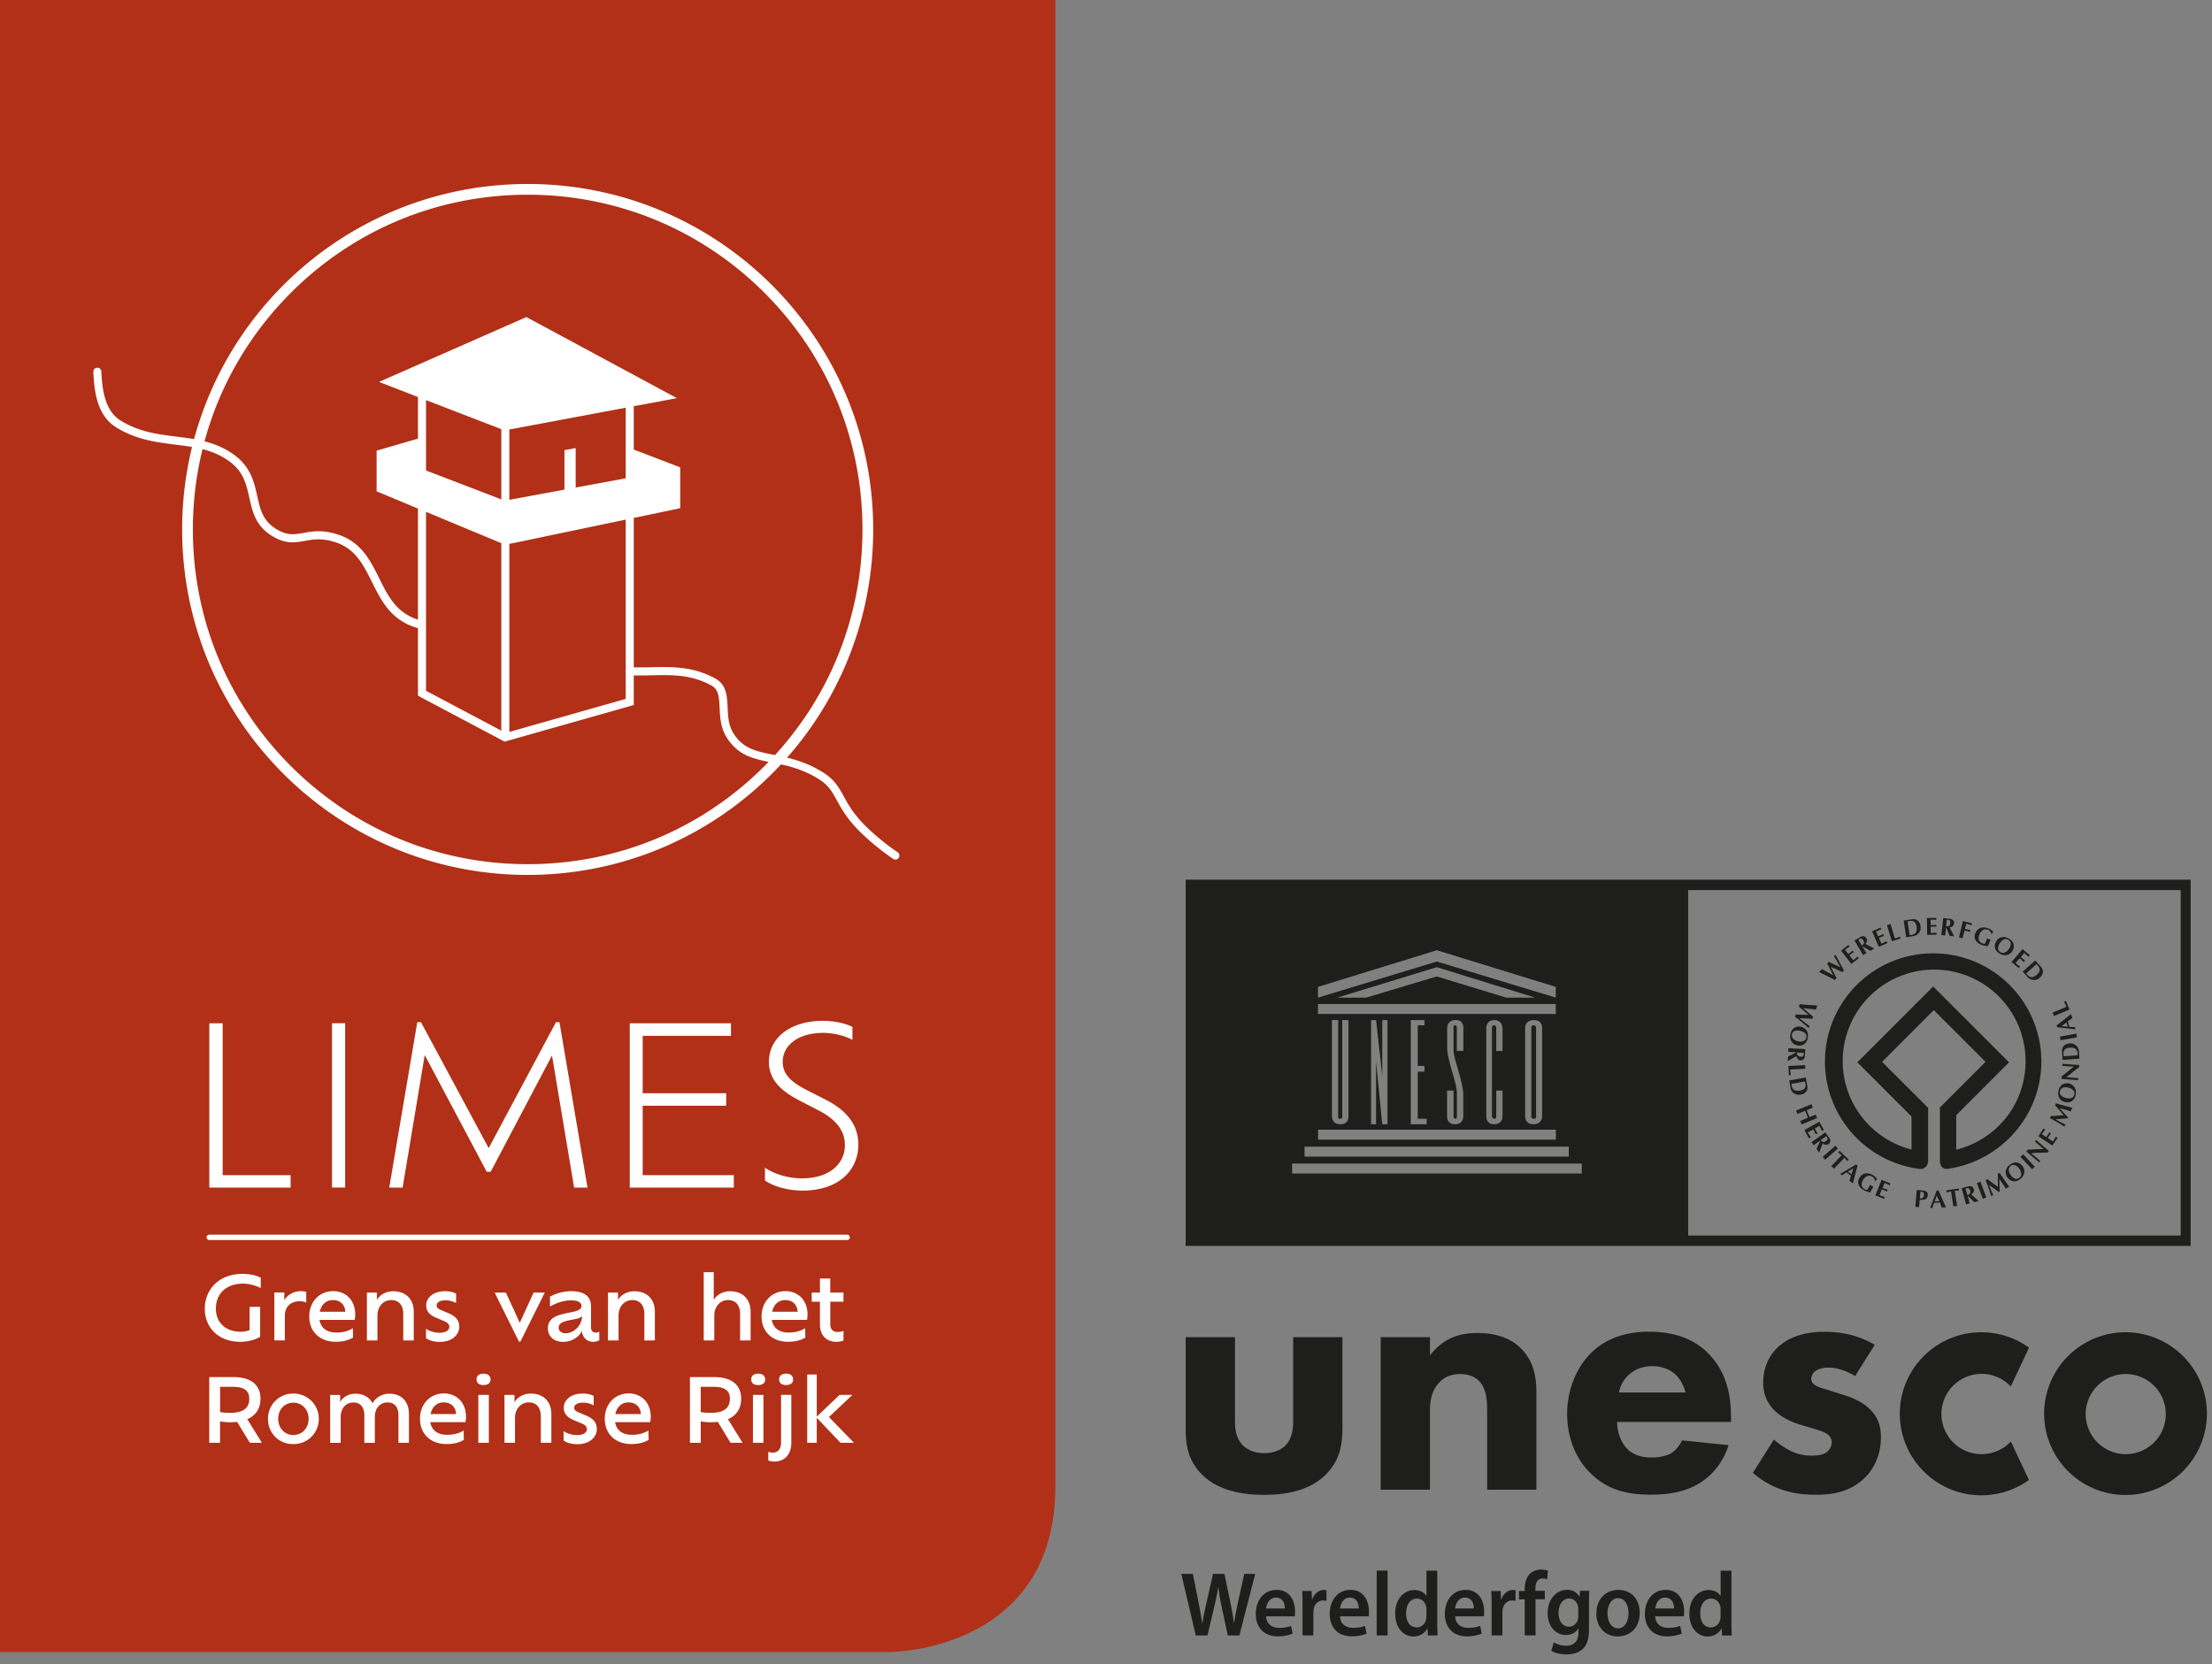
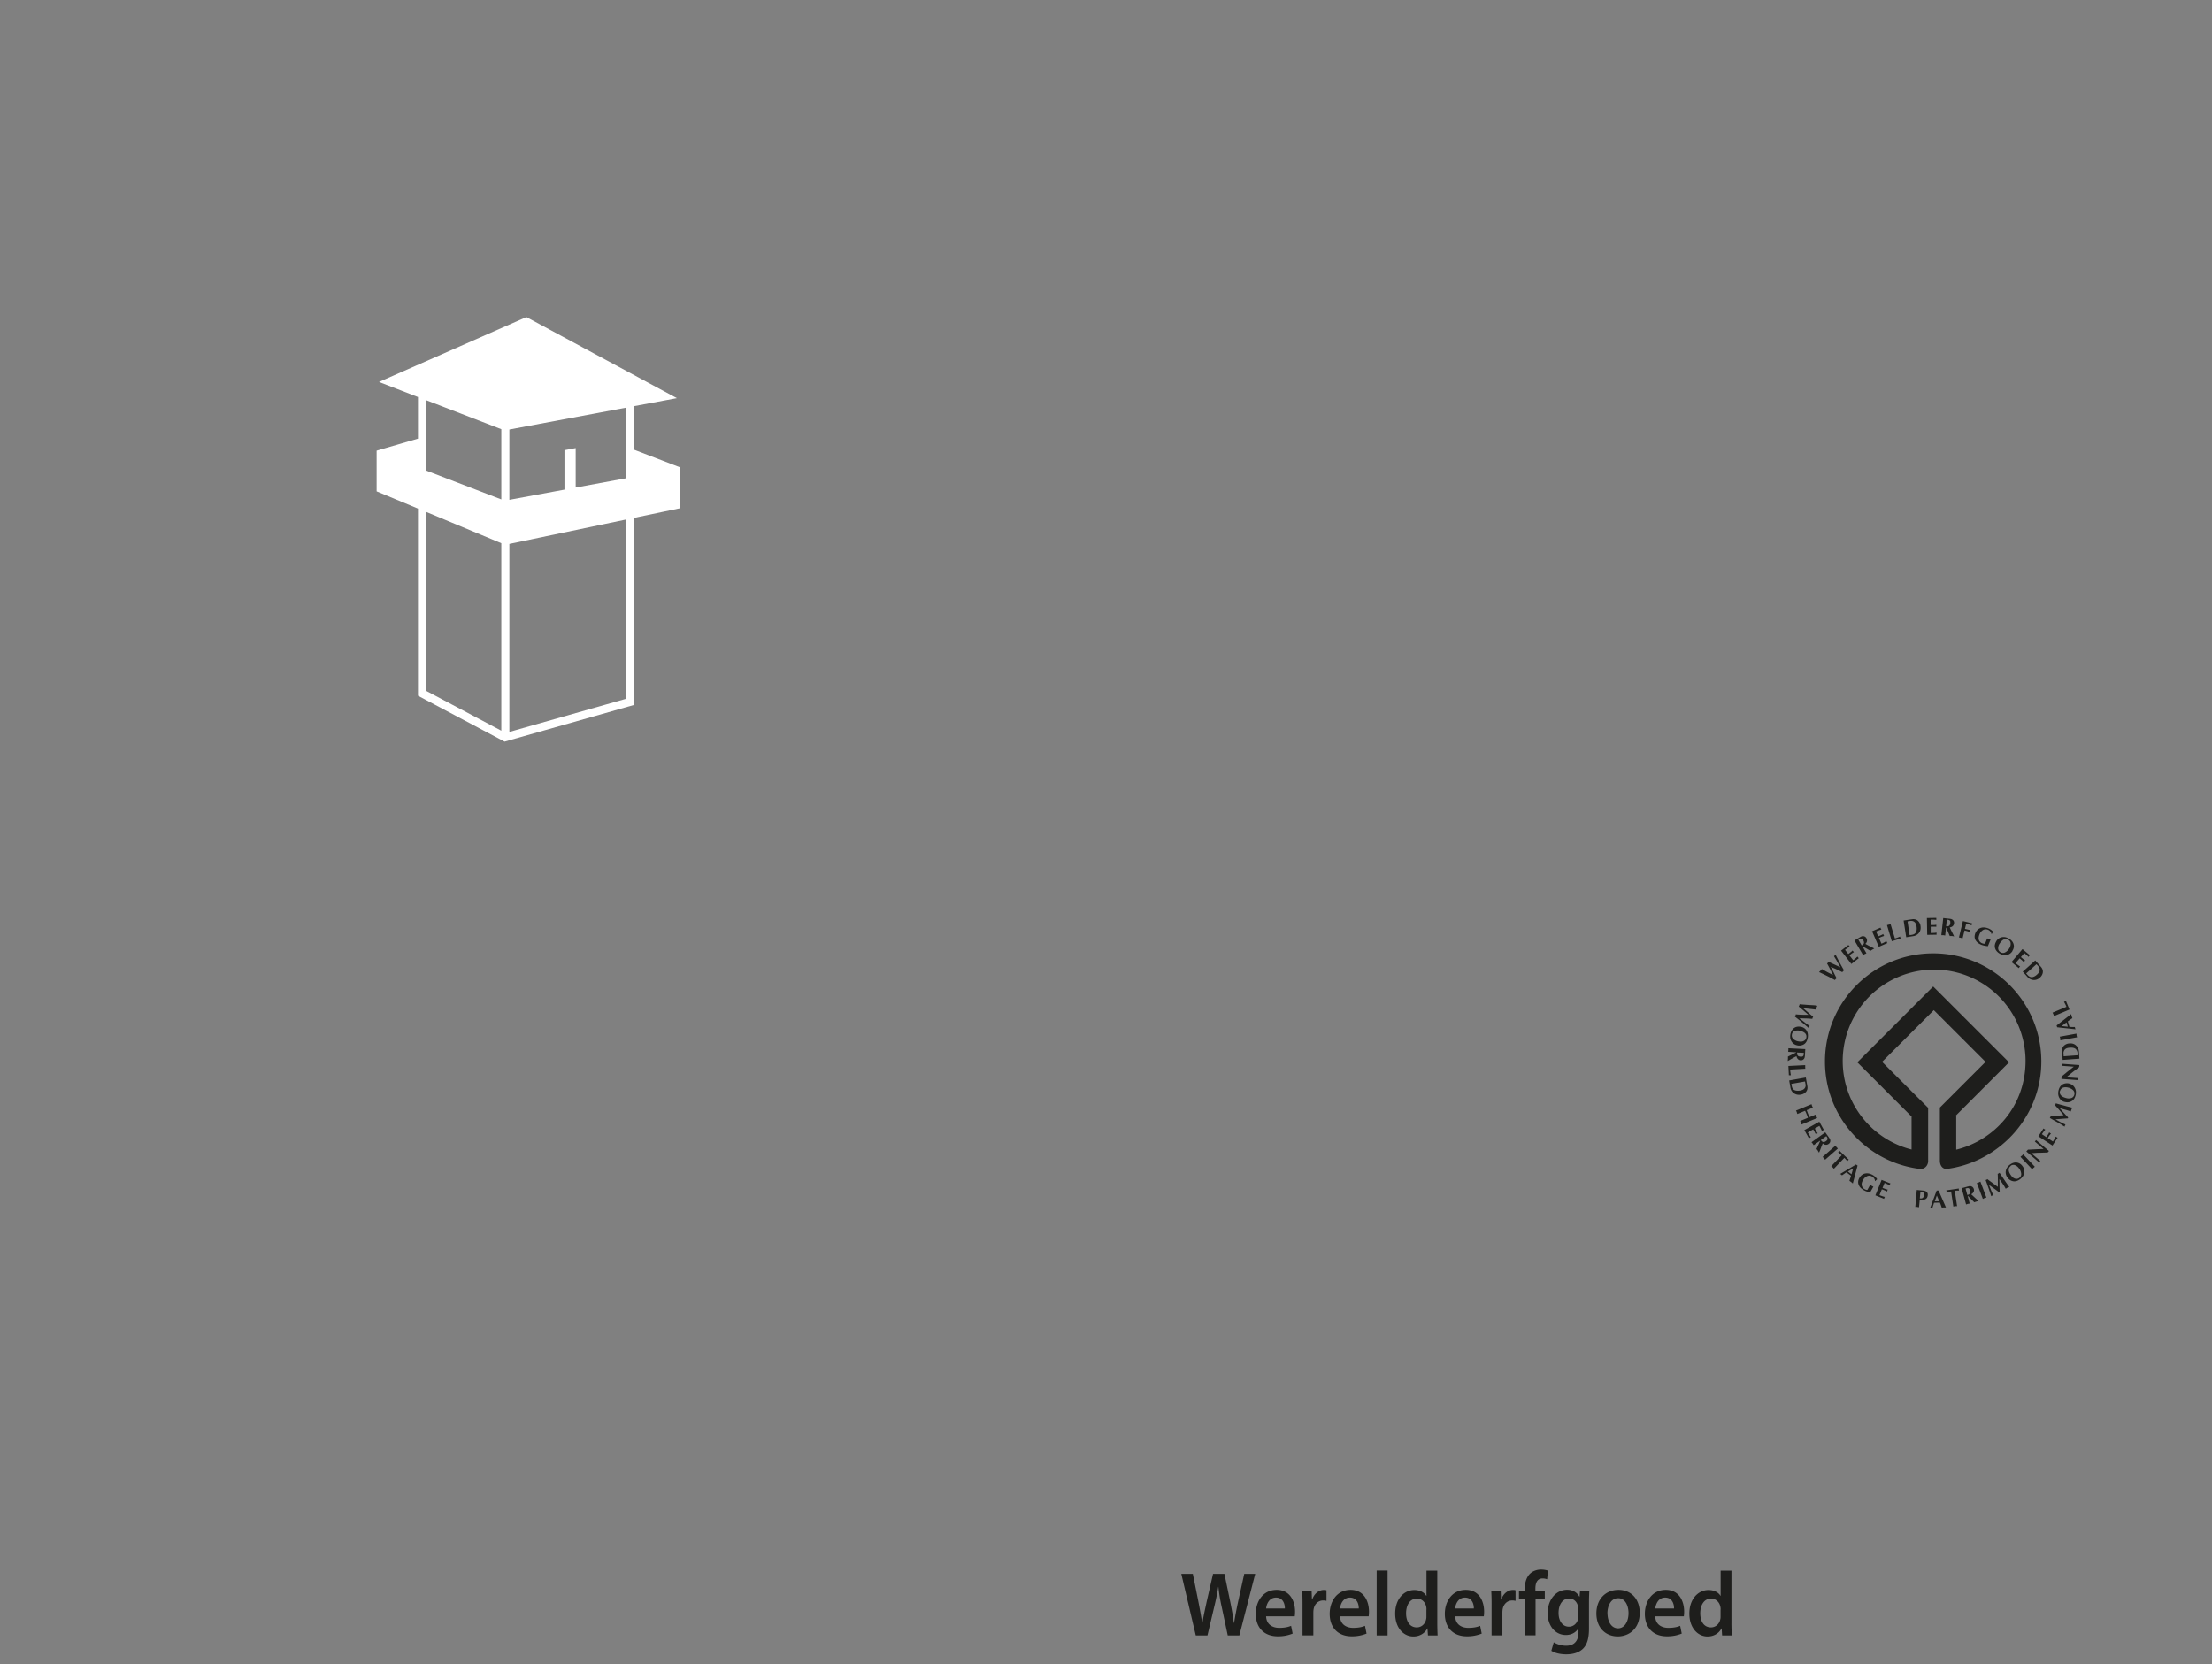
<svg xmlns="http://www.w3.org/2000/svg" fill="none" viewBox="0 0 202 152">
  <rect x="0" y="0" width="202" height="152" fill="#808080" stroke="none" />
-   <path fill="#B13017" d="M0 0v150.891h81.246s15.128 0 15.128-15.127V0H0Z" />
-   <path fill="#fff" d="M26.538 107.328v1.143h-7.424V93.466h1.22v13.867h6.204v-.005ZM30.319 93.461h1.2v15.005h-1.2V93.461ZM52.428 108.466l-2.02-12.063-5.6 10.626h-.358l-5.663-10.665-2.02 12.107h-1.221l2.56-15.108h.338l6.183 11.504 6.144-11.504h.319l2.56 15.108h-1.221v-.005ZM67.011 107.328v1.143H57.51V93.466h9.243v1.143H58.69v5.242h7.625v1.142H58.69v6.34h8.322v-.005ZM69.856 107.828v-1.181c.681.5 1.98.98 3.358.98 2.58 0 3.943-1.358 3.943-3.04 0-1.319-.819-2.339-2.359-3.143l-1.858-.961c-1.623-.858-2.722-1.859-2.722-3.501 0-2.163 1.923-3.742 4.943-3.742 1.099 0 2.202.28 2.682.56v1.181c-.539-.319-1.642-.642-2.662-.642-2.28 0-3.702 1.123-3.702 2.643 0 1.182.819 1.858 2.079 2.52l1.883.961c1.902.981 2.942 2.3 2.942 4.08 0 2.3-1.741 4.202-5.1 4.202-1.402 0-2.721-.421-3.423-.921h-.004v.004ZM19.717 119.543c0 1.206.824 2.094 2.285 2.094.27 0 .56-.064.79-.143v-2.133h.965v2.727c-.289.215-1.024.47-1.809.47-2.005 0-3.246-1.309-3.246-3.015 0-1.815 1.344-3.192 3.447-3.192.662 0 1.29.142 1.662.358v.936c-.416-.206-1.024-.402-1.613-.402-1.569 0-2.486.941-2.486 2.295l.005.005ZM27.965 117.998v.966a1.6 1.6 0 0 0-.599-.113c-.76 0-1.353.447-1.353 1.319v2.256h-.96v-4.374h.911v.711c.24-.446.81-.834 1.535-.834.162 0 .353.035.466.064v.005ZM32.398 120.553H29.18c.113.735.657 1.157 1.535 1.157.671 0 1.142-.167 1.51-.392l.015.853c-.48.289-1.025.382-1.584.382-1.457 0-2.413-.936-2.413-2.304 0-1.368.942-2.32 2.182-2.32 1.113 0 2.016.785 2.016 2.143 0 .192-.025.358-.05.471v.01h.005Zm-3.193-.745h2.33c-.04-.658-.471-1.065-1.138-1.065-.608 0-1.054.407-1.192 1.065ZM37.786 119.808v2.623h-.96v-2.408c0-.809-.408-1.28-1.094-1.28-.687 0-1.265.555-1.265 1.418v2.27h-.961v-4.374h.912v.682c.225-.432.79-.8 1.495-.8 1.143 0 1.873.721 1.873 1.873v-.004ZM38.904 122.22v-.858c.255.191.736.368 1.241.368.638 0 .888-.28.888-.53 0-.265-.177-.417-.57-.574l-.553-.23c-.633-.255-.99-.593-.99-1.167 0-.711.656-1.295 1.745-1.295.382 0 .8.103.986.226v.858a1.97 1.97 0 0 0-.986-.25c-.495 0-.79.191-.79.456 0 .216.118.319.456.456l.535.226c.726.289 1.074.657 1.074 1.289 0 .633-.56 1.368-1.785 1.368-.554 0-1.005-.152-1.246-.338l-.005-.005ZM49.751 118.057l-2.231 4.487h-.128l-2.22-4.487h1.024l1.27 2.761 1.265-2.761h1.025-.005ZM54.728 121.637v.784a1.138 1.138 0 0 1-.569.137c-.544 0-.975-.392-1.024-.99a1.435 1.435 0 0 1-.25.377 2.03 2.03 0 0 1-1.481.618c-.81 0-1.369-.51-1.373-1.226 0-.367.117-.622.318-.823.344-.344.912-.471 1.442-.584.51-.103.99-.176 1.206-.392a.355.355 0 0 0 .103-.265c0-.279-.27-.505-.96-.505-.692 0-1.433.279-1.913.574v-.912a4.172 4.172 0 0 1 1.917-.496c1.27 0 1.829.51 1.829 1.408v1.917c0 .319.206.456.417.456.137 0 .24-.034.328-.078h.01Zm-1.569-1.422c-.186.186-.554.255-.937.328-.416.079-.848.162-1.064.378a.5.5 0 0 0-.142.353c0 .304.28.505.633.505.377 0 .75-.187 1.04-.471.269-.27.455-.657.47-1.089v-.004ZM59.803 119.808v2.623h-.96v-2.408c0-.809-.408-1.28-1.094-1.28-.687 0-1.265.555-1.265 1.418v2.27h-.962v-4.374h.913v.682c.225-.432.79-.8 1.495-.8 1.143 0 1.873.721 1.873 1.873v-.004ZM68.546 119.808v2.623h-.96v-2.408c0-.809-.408-1.28-1.094-1.28-.687 0-1.265.555-1.265 1.418v2.27h-.962v-6.237h.913v2.545c.225-.432.789-.8 1.495-.8 1.143 0 1.873.721 1.873 1.873v-.004ZM73.7 120.553h-3.217c.113.735.657 1.157 1.535 1.157.672 0 1.142-.167 1.51-.392l.015.853c-.48.289-1.025.382-1.584.382-1.456 0-2.412-.936-2.412-2.304 0-1.368.941-2.32 2.182-2.32 1.113 0 2.015.785 2.015 2.143 0 .192-.025.358-.049.471v.01h.005Zm-3.187-.745h2.329c-.04-.658-.471-1.065-1.138-1.065-.608 0-1.054.407-1.191 1.065ZM75.823 118.895v2.07c0 .441.24.696.672.696.167 0 .417-.039.534-.103v.873c-.137.078-.402.127-.632.127-.942 0-1.52-.593-1.52-1.593v-2.07h-.75v-.838h.75v-1.28h.941v1.28h1.207v.838h-1.207.005ZM22.816 131.777l-1.167-1.912a5.258 5.258 0 0 1-1.554-.04v1.952h-.986v-5.997h2.24c1.585 0 2.438.736 2.438 1.966 0 .922-.441 1.55-1.206 1.878l1.334 2.153H22.81h.005Zm-.054-4.016c0-.662-.358-1.093-1.486-1.093H20.1v2.304c.24.049.535.074.913.074 1.23 0 1.75-.456 1.75-1.28v-.005ZM24.474 129.59c0-1.27.99-2.309 2.309-2.309 1.32 0 2.33 1.039 2.33 2.309 0 1.27-.991 2.31-2.33 2.31s-2.31-1.015-2.31-2.31Zm3.711 0c0-.824-.573-1.471-1.397-1.471-.824 0-1.383.647-1.383 1.471 0 .824.574 1.481 1.383 1.481s1.397-.647 1.397-1.481ZM37.345 129.105v2.672h-.96v-2.525c0-.736-.359-1.158-.986-1.158-.707 0-1.168.535-1.168 1.329v2.359h-.96v-2.525c0-.726-.368-1.158-.991-1.158-.706 0-1.167.535-1.167 1.329v2.359h-.961v-4.374h.912v.657c.206-.422.726-.775 1.383-.775.735 0 1.294.329 1.574.878.25-.471.809-.878 1.544-.878 1.079 0 1.775.706 1.775 1.824v-.014h.005ZM42.514 129.894h-3.217c.113.736.657 1.157 1.535 1.157.671 0 1.142-.166 1.51-.392l.015.853c-.481.29-1.025.383-1.584.383-1.457 0-2.418-.937-2.418-2.305s.942-2.319 2.182-2.319c1.114 0 2.016.784 2.016 2.143 0 .191-.025.358-.05.47l.01.01Zm-3.193-.74h2.33c-.04-.657-.471-1.064-1.138-1.064-.608 0-1.054.407-1.192 1.064ZM43.519 125.996c0-.344.25-.53.637-.53.388 0 .638.186.638.53 0 .318-.23.51-.638.51-.407 0-.637-.192-.637-.51Zm.162 1.407h.96v4.374h-.96v-4.374ZM50.35 129.154v2.623h-.962v-2.408c0-.809-.407-1.28-1.093-1.28-.687 0-1.265.555-1.265 1.418v2.27h-.961v-4.374h.912v.682c.225-.432.79-.8 1.495-.8 1.143 0 1.873.721 1.873 1.873v-.004ZM51.467 131.566v-.858c.255.191.736.368 1.24.368.638 0 .888-.28.888-.53 0-.265-.176-.417-.568-.573l-.555-.231c-.632-.255-.99-.593-.99-1.167 0-.711.657-1.294 1.746-1.294.382 0 .799.102.985.225v.858a1.97 1.97 0 0 0-.985-.25c-.496 0-.79.191-.79.456 0 .216.118.319.456.456l.535.226c.725.289 1.074.657 1.074 1.289 0 .633-.56 1.368-1.785 1.368-.554 0-1.006-.152-1.246-.338l-.005-.005ZM59.386 129.894H56.17c.113.736.657 1.157 1.535 1.157.671 0 1.142-.166 1.51-.392l.015.853c-.48.29-1.025.383-1.584.383-1.457 0-2.418-.937-2.418-2.305s.942-2.319 2.182-2.319c1.114 0 2.016.784 2.016 2.143 0 .191-.025.358-.05.47l.01.01Zm-3.192-.74h2.33c-.04-.657-.471-1.064-1.138-1.064-.608 0-1.054.407-1.192 1.064ZM66.712 131.777l-1.167-1.912a5.258 5.258 0 0 1-1.554-.04v1.952h-.986v-5.997h2.241c1.584 0 2.437.736 2.437 1.966 0 .922-.441 1.55-1.206 1.878l1.334 2.153h-1.104.005Zm-.059-4.016c0-.662-.357-1.093-1.485-1.093H63.99v2.304c.24.049.534.074.912.074 1.23 0 1.75-.456 1.75-1.28v-.005ZM68.6 125.996c0-.344.25-.53.638-.53.387 0 .637.186.637.53 0 .318-.23.51-.637.51-.407 0-.638-.192-.638-.51Zm.157 1.407h.961v4.374h-.96v-4.374ZM70.16 133.4v-.799a.981.981 0 0 0 .421.078c.486 0 .746-.368.746-.922v-4.359h.936v4.374c0 1.054-.598 1.721-1.55 1.721-.205 0-.416-.034-.553-.098v.005Zm.99-7.404c0-.344.25-.53.637-.53.388 0 .638.186.638.53 0 .318-.23.51-.638.51-.407 0-.637-.192-.637-.51ZM76.755 131.777l-2.168-2.28v2.28h-.872v-6.237h.872v3.854l2.08-1.991h1.176l-2.142 2.025 2.28 2.349h-1.226ZM77.358 113.261H19.114a.242.242 0 0 1-.245-.245c0-.137.108-.245.245-.245h58.244c.137 0 .245.108.245.245a.242.242 0 0 1-.245.245ZM48.187 17.785c8.164 0 15.843 3.182 21.62 8.954 5.776 5.776 8.953 13.45 8.953 21.62 0 8.169-3.182 15.843-8.954 21.619-5.771 5.776-13.45 8.954-21.62 8.954-8.168 0-15.842-3.183-21.619-8.954-5.776-5.776-8.954-13.45-8.954-21.62 0-8.169 3.183-15.843 8.954-21.62 5.777-5.776 13.45-8.953 21.62-8.953Zm0-.98c-17.427 0-31.554 14.126-31.554 31.553 0 17.428 14.127 31.554 31.554 31.554S79.74 65.785 79.74 48.358 65.614 16.804 48.187 16.804Z" />
  <path fill="#fff" d="m62.118 42.69-4.242-1.628V37.1l3.938-.735-13.745-7.405-13.46 5.924 3.56 1.378v3.8l-3.776 1.098v3.717l3.776 1.574v17.094l7.91 4.192 11.797-3.344V47.304l4.242-.887V42.69Zm-4.977-5.457v6.453l-4.57.843v-3.604l-1.025.191v3.604l-5.031.932v-6.424l10.626-1.99v-.005Zm-11.362 1.966v6.414l-6.875-2.639v-6.428l6.875 2.653Zm-6.875 23.9V46.75l6.875 2.864v17.123l-6.875-3.643v.005Zm18.237.735L46.515 66.85V49.678l10.626-2.222V63.84v-.005Z" />
-   <path fill="#fff" d="M38.463 57.435c-.03 0-.059 0-.088-.01-2.599-.623-3.52-2.481-4.413-4.276-.77-1.544-1.496-3.006-3.276-3.604-1.27-.426-2.074-.28-2.849-.142-.892.162-1.73.314-2.971-.436-1.525-.922-1.815-2.236-2.099-3.511-.27-1.207-.52-2.35-1.775-3.28-1.53-1.138-3.207-1.344-4.977-1.565-1.76-.22-3.585-.446-5.414-1.584-1.838-1.142-1.986-3.516-2.074-4.938v-.108a.36.36 0 0 1 .339-.392.368.368 0 0 1 .392.343v.108c.083 1.275.216 3.413 1.736 4.36 1.691 1.054 3.432 1.27 5.114 1.48 1.79.221 3.639.451 5.325 1.702 1.476 1.098 1.785 2.486 2.055 3.712.27 1.226.505 2.28 1.76 3.04 1 .603 1.648.49 2.462.343.828-.152 1.765-.319 3.216.167 2.075.696 2.903 2.364 3.703 3.972.853 1.721 1.662 3.344 3.927 3.888a.366.366 0 0 1 .27.442.371.371 0 0 1-.358.284h-.005v.005ZM81.766 78.51a.352.352 0 0 1-.206-.064 22.348 22.348 0 0 1-2.878-2.334c-1.285-1.235-1.824-2.216-2.26-3.01-.437-.795-.75-1.369-1.624-1.923-1.56-.985-3-1.27-4.27-1.525-1.693-.333-3.154-.622-4.218-2.383-.51-.848-.554-1.785-.593-2.608-.05-1.04-.108-1.697-.736-2.04-1.843-1.02-3.55-.986-5.521-.942-.623.015-1.265.025-1.937 0a.37.37 0 0 1-.358-.377.374.374 0 0 1 .378-.358c.652.02 1.284.01 1.897 0 1.991-.044 3.874-.079 5.895 1.034 1.02.564 1.068 1.623 1.113 2.653.034.775.073 1.574.485 2.266.897 1.485 2.084 1.72 3.731 2.044 1.334.265 2.844.564 4.522 1.623 1.034.653 1.422 1.364 1.878 2.187.431.785.921 1.677 2.123 2.835a21.292 21.292 0 0 0 2.785 2.255.37.37 0 0 1 .098.51.375.375 0 0 1-.304.162v-.005Z" />
-   <path fill="#1E1E1C" d="M183.545 131.745a3.646 3.646 0 0 1-2.586 1.073 3.666 3.666 0 0 1 0-7.333c.966 0 1.883.377 2.572 1.059l.092.092 1.67-3.545-.064-.043a7.392 7.392 0 0 0-4.292-1.364c-4.106 0-7.446 3.34-7.446 7.446 0 4.107 3.34 7.446 7.446 7.446a7.398 7.398 0 0 0 4.285-1.357l.064-.042-1.649-3.503-.092.092h.007l-.007-.021ZM194.103 121.684a7.439 7.439 0 0 0-7.432 7.432c0 4.1 3.332 7.432 7.432 7.432a7.439 7.439 0 0 0 7.432-7.432c0-4.099-3.333-7.432-7.432-7.432Zm.021 11.134a3.663 3.663 0 0 1-3.659-3.659 3.663 3.663 0 0 1 3.659-3.659 3.663 3.663 0 0 1 3.659 3.659 3.663 3.663 0 0 1-3.659 3.659ZM112.78 122.132v7.687c0 .626.064 1.592.781 2.253.313.277.874.653 1.876.653.846 0 1.499-.277 1.904-.653.654-.625.753-1.563.753-2.253v-7.687h4.498v8.121c0 1.591-.157 3.091-1.563 4.469-1.592 1.563-3.936 1.812-5.592 1.812-1.655 0-4.028-.249-5.627-1.812-1.279-1.251-1.535-2.657-1.535-4.185v-8.405h4.505ZM126.087 122.132h4.498v1.655c1.378-1.754 2.998-2.032 4.312-2.032 1.215 0 2.814.221 4.001 1.407 1.307 1.308 1.406 2.97 1.406 4.093v8.81h-4.497v-7.155c0-.902-.029-2.06-.753-2.785-.348-.348-.91-.625-1.72-.625-.937 0-1.534.376-1.875.753-.753.753-.874 1.755-.874 2.657v7.155h-4.498v-13.933ZM158.081 129.876h-10.409c0 .753.277 1.755.846 2.373.682.754 1.627.874 2.309.874.682 0 1.343-.128 1.811-.405.064-.028.597-.376.967-1.158l4.248.434c-.625 1.968-1.875 2.998-2.685 3.495-1.343.81-2.842 1.03-4.405 1.03-2.089 0-3.936-.376-5.563-2.003-1.215-1.215-2.089-3.062-2.089-5.379 0-2.003.717-4.064 2.124-5.499 1.684-1.684 3.78-2.003 5.343-2.003 1.563 0 3.815.277 5.528 2.088 1.655 1.755 1.968 3.937 1.968 5.656v.469l.007.028Zm-4.157-2.685c-.028-.128-.248-1.002-.902-1.627-.497-.469-1.215-.782-2.124-.782-1.158 0-1.84.469-2.281.902a3.115 3.115 0 0 0-.781 1.5h6.088v.007ZM169.427 125.692c-.682-.405-1.591-.782-2.465-.782-.469 0-1.002.128-1.286.405a.956.956 0 0 0-.277.625c0 .313.22.498.433.625.313.185.782.278 1.343.469l1.187.377c.781.249 1.591.561 2.309 1.215.81.753 1.094 1.591 1.094 2.657 0 1.84-.81 3.034-1.435 3.652-1.379 1.378-3.063 1.592-4.533 1.592-1.876 0-3.901-.405-5.72-2.004l1.911-3.034c.434.377 1.059.81 1.535 1.03a4.189 4.189 0 0 0 1.876.434c.277 0 1.002 0 1.407-.313.284-.22.469-.561.469-.902 0-.249-.093-.561-.498-.81-.312-.185-.717-.313-1.378-.497l-1.13-.349c-.81-.248-1.655-.682-2.252-1.279-.654-.689-1.002-1.463-1.002-2.536 0-1.343.533-2.465 1.343-3.219 1.25-1.158 2.941-1.406 4.22-1.406 2.061 0 3.496.533 4.626 1.186l-1.784 2.842.007.022ZM140.276 102.004v-8.15s0-.206-.228-.206c-.206 0-.206.206-.206.206v8.15s0 .184.228.184c.227 0 .206-.184.206-.184Z" />
-   <path fill="#1E1E1C" d="M108.275 113.798h91.775v-33.45h-91.775v33.45Zm14.089-11.617c.206 0 .206-.156.206-.156v-8.853h.569v8.832s.042.682-.732.682-.774-.682-.774-.682v-8.832h.568v8.81s-.043.206.156.206m19.724 1.905h-21.713v-.91h21.713v.91Zm-16.875-1.407v-9.514h.455l.568 5.087v-5.087h.476v9.514h-.476l-.568-5.72v5.72h-.455Zm4.874-5.329v.526h-.611v4.298h.817v.505h-1.456v-9.514h1.25v.476h-.611v3.71h.611Zm2.814 4.817c.149.007.149-.17.149-.17v-2.196c0-.923-.888-2.934-.888-4.135v-1.826s0-.66.753-.682c.753-.028.725.682.725.682v2.139h-.597v-2.139s0-.206-.163-.206c-.164 0-.135.206-.135.206v2.146c0 .703.881 2.835.888 3.95v2.061s0 .682-.753.682c-.754 0-.725-.682-.725-.682v-2.395h.59v2.395s0 .156.149.17m3.566-8.526c-.206 0-.206.206-.206.206v8.15s.036.184.206.184c.185 0 .185-.184.185-.184v-2.395h.569v2.395s0 .682-.754.682c-.753 0-.724-.682-.724-.682v-8.15s0-.682.724-.682c.725 0 .754.682.754.682v2.139h-.569v-2.139s0-.206-.185-.206Zm2.821 8.356v-8.15s0-.682.796-.682.753.682.753.682v8.15s0 .682-.796.682c-.753 0-.753-.682-.753-.682Zm-18.913-10.302h21.712v.909h-21.712v-.91Zm1.755-.583 9.094-2.778 8.974 2.778h-2.643l-6.338-1.933-6.451 1.933h-2.643.007Zm-1.755-.98 10.849-3.347 10.863 3.346v.981l-10.863-3.297-10.849 3.297v-.98Zm-1.229 14.593h24.128v.909h-24.128v-.909Zm25.315 2.451h-26.452v-.909h26.452v.909Zm54.693 5.67h-44.974v-31.56h44.974v31.56Z" />
  <path fill="#1E1E1C" d="M178.642 105.009v-3.119h-.028l4.853-4.86-6.928-6.927-6.927 6.927 4.952 4.952v3.013a8.341 8.341 0 0 1-6.288-8.086 8.348 8.348 0 0 1 8.349-8.348 8.348 8.348 0 0 1 8.348 8.348c0 4.064-2.764 7.212-6.331 8.1Zm-2.11-17.933c-5.456 0-9.876 4.427-9.876 9.883 0 4.967 3.667 9.073 8.434 9.777.099.021.192.035.277.035.49 0 .711-.398.711-.732v-4.852l-4.207-4.2 4.725-4.724 4.725 4.725-4.192 4.192.021-.015v4.839c0 .526.313.845.761.746 4.774-.696 8.504-4.824 8.504-9.79 0-5.457-4.426-9.884-9.876-9.884M166.18 88.817l-.064-.028.071-.072.064-.064a.712.712 0 0 0 .071-.078c.029-.035.043-.056.05-.064.185.1.355.2.526.292.171.085.334.177.504.263a4.17 4.17 0 0 1-.184-.363c-.05-.114-.114-.227-.178-.348a6.3 6.3 0 0 0-.192-.348l.078-.078.071-.085c.1.056.221.113.349.17a21.877 21.877 0 0 1 .724.341c-.021-.043-.085-.15-.192-.341-.099-.17-.156-.277-.191-.341-.064-.1-.128-.206-.206-.334l.078-.071.064-.078c.128.256.255.497.383.739.128.241.256.469.391.703-.021.014-.035.029-.05.043-.014.007-.028.028-.035.028-.014.014-.029.036-.043.05a.149.149 0 0 0-.028.043 7.955 7.955 0 0 0-.341-.17c-.107-.05-.22-.108-.355-.164-.036-.014-.15-.064-.356-.15.064.114.114.228.178.341.064.114.114.228.17.341.1.192.164.313.185.356-.021.014-.035.028-.05.042-.014.008-.028.022-.035.029-.014.014-.029.035-.043.05a.149.149 0 0 0-.028.042c-.128-.064-.277-.149-.455-.241-.149-.079-.298-.15-.455-.228-.156-.078-.312-.149-.469-.227h-.007ZM168.12 86.835l.682-.526s.014.029.029.043c.014.014.021.028.028.035 0 .007.014.022.028.036l.036.035c-.064.043-.135.078-.206.128-.071.05-.142.1-.227.17l.298.384.185-.142a2.58 2.58 0 0 1 .106-.085c.029-.021.057-.057.1-.1.007.015.014.029.028.043.014.014.022.029.029.036 0 .007.014.021.028.035a.992.992 0 0 0 .036.036c-.029.021-.071.042-.114.07-.043.03-.078.058-.114.079l-.185.142.349.455c.085-.064.156-.128.22-.178.064-.057.114-.114.17-.163a.155.155 0 0 0 .029.042c.014.015.021.029.028.036 0 .007.014.021.029.035l.035.036-.682.526-.938-1.215-.007.007ZM170.138 87.233l-.789-1.336.419-.242c.086-.05.15-.092.199-.113a.323.323 0 0 1 .135-.036c.15 0 .256.05.334.178.057.092.071.184.057.277a.437.437 0 0 1-.149.249 8.5 8.5 0 0 0 .412.22c.114.057.206.1.256.128l.149.078s-.064.028-.099.057a.59.59 0 0 0-.079.042c-.028.014-.056.036-.099.064a.692.692 0 0 0-.071.05l-.469-.27-.256-.142h-.014l.369.632s-.042.029-.056.029a.51.51 0 0 1-.1.042c-.021.014-.05.029-.078.057-.028.028-.05.036-.057.043h-.007l-.007-.007Zm-.433-1.4.305.519s.021-.008.028-.015c.008 0 .015-.007.029-.014.17-.1.199-.241.092-.426-.021-.029-.042-.064-.064-.093a.169.169 0 0 0-.163-.07c-.043 0-.1.028-.164.063l-.056.036h-.007ZM170.941 85.066l.788-.341s.007.035.015.05c.007.014.007.028.014.042 0 .007.007.028.028.043.007.02.022.028.029.042-.079.022-.15.043-.228.071a5.458 5.458 0 0 0-.263.107l.192.448.22-.093c.05-.028.1-.043.121-.057.029-.014.071-.042.121-.07 0 .013.007.035.014.049.007.014.007.028.014.043 0 .007.008.028.029.042.007.022.021.029.028.043-.035.007-.078.028-.128.043-.049.014-.099.035-.135.05l-.213.092.228.525c.099-.042.184-.078.255-.12.071-.043.143-.079.206-.114 0 .014.008.035.015.05.007.014.007.028.014.042 0 .007.007.029.028.043.007.021.022.028.029.042l-.789.342-.611-1.414-.021.014v-.014ZM172.646 84.405l.398 1.314c.092-.028.17-.057.234-.078.064-.028.149-.057.249-.1v.05c0 .022 0 .029.007.043a.08.08 0 0 0 .021.043.114.114 0 0 0 .022.042l-.817.249-.441-1.47s.057-.015.1-.03c.042-.014.063-.014.071-.014.028-.007.042-.014.064-.02.063-.03.092-.043.099-.043l-.007.014ZM173.84 84.078l.76-.114c.22-.035.405.014.547.142a.74.74 0 0 1 .234.47c.036.248-.007.454-.142.632a.821.821 0 0 1-.54.298l-.625.1-.234-1.52v-.008Zm.355.078.192 1.258.191-.029c.171-.028.292-.092.363-.199.085-.128.114-.312.078-.561-.028-.206-.099-.348-.206-.426-.1-.078-.235-.1-.398-.078l-.22.035ZM175.964 83.85l.86-.014v.135c0 .022 0 .036.007.05a32.039 32.039 0 0 0-.242-.021h-.284v.49h.242c.064 0 .099 0 .135-.007a.76.76 0 0 0 .142-.021v.185c-.036 0-.078-.008-.135-.008h-.377v.576c.114 0 .213 0 .291-.007.079 0 .164-.015.242-.029V85.321s0 .036.007.05l-.86.014-.028-1.534ZM177.285 85.385l.171-1.534.476.056c.099.008.178.022.22.029a.36.36 0 0 1 .135.057.329.329 0 0 1 .156.34.394.394 0 0 1-.12.257.492.492 0 0 1-.27.113c.042.107.113.249.199.42l.128.255.071.15s-.064-.008-.114-.022c-.043-.007-.078-.014-.085-.014h-.199l-.213-.505-.114-.262h-.014l-.078.717s-.043 0-.064-.007a1.17 1.17 0 0 0-.107-.021H177.292l-.007-.029Zm.498-1.378-.064.597h.057c.199.021.305-.078.326-.291v-.114a.164.164 0 0 0-.085-.15.416.416 0 0 0-.17-.042h-.064ZM179.403 84.98l-.178.725s-.043-.007-.064-.014c-.064-.022-.099-.029-.099-.036a.315.315 0 0 1-.1-.021c-.042 0-.064-.007-.071-.007l.362-1.5.839.207s-.014.028-.021.05l-.015.042v.093c-.099-.036-.17-.065-.241-.079a3.93 3.93 0 0 0-.263-.07l-.114.468.235.057a.644.644 0 0 1 .113.028c.029 0 .078.007.15.022 0 .014-.015.028-.022.05a.102.102 0 0 1-.014.042v.093c-.043-.015-.092-.029-.135-.043l-.128-.043-.227-.057-.007-.007ZM181.769 85.847l-.235.576a3.238 3.238 0 0 1-.327-.05 1.537 1.537 0 0 1-.27-.078c-.241-.1-.412-.235-.518-.405-.114-.192-.128-.405-.036-.647.1-.248.263-.412.49-.49.206-.071.441-.057.697.043a1.095 1.095 0 0 1 .461.326.707.707 0 0 0-.142.185h-.028a.626.626 0 0 0-.114-.241.463.463 0 0 0-.213-.15.497.497 0 0 0-.469.043.81.81 0 0 0-.312.42c-.071.184-.086.34-.043.475a.495.495 0 0 0 .313.306c.049.021.099.028.135.035.035.007.078 0 .12 0l.192-.49s.057.028.093.043a.175.175 0 0 0 .063.028c.029.007.043.014.064.021.064.022.1.029.1.029l-.021.021ZM183.779 86.863a.789.789 0 0 1-.504.362c-.22.05-.455 0-.682-.135-.22-.135-.348-.298-.405-.497-.057-.199-.014-.405.114-.625a.745.745 0 0 1 .497-.363c.22-.05.447 0 .682.142.249.15.384.349.419.576.029.185-.021.362-.135.54h.014Zm-.376-1.016a.419.419 0 0 0-.405-.043c-.142.064-.277.2-.405.405a.72.72 0 0 0-.121.405c0 .15.078.27.206.355a.427.427 0 0 0 .441.015.997.997 0 0 0 .369-.363.743.743 0 0 0 .128-.419.4.4 0 0 0-.206-.362h-.007v.007ZM184.71 86.7l.661.554s-.029.021-.043.035l-.028.029c0 .007-.014.021-.029.043-.014.02-.021.028-.028.042a1.966 1.966 0 0 0-.171-.17c-.064-.057-.135-.121-.213-.185l-.312.37.177.148c.043.036.078.064.107.086.028.021.064.042.114.078-.015.007-.029.021-.043.035l-.029.029c0 .007-.014.021-.028.043-.007.02-.021.028-.028.042-.029-.028-.057-.064-.1-.1a1.244 1.244 0 0 0-.106-.099l-.178-.149-.369.433c.078.072.156.128.22.178.064.05.135.1.199.135a.19.19 0 0 0-.043.035l-.028.029c0 .007-.015.021-.029.043-.007.02-.021.028-.028.042l-.661-.554.988-1.172h.028ZM185.854 87.716l.512.575c.149.17.213.348.184.54a.767.767 0 0 1-.263.455.749.749 0 0 1-.603.22.796.796 0 0 1-.548-.291l-.419-.469 1.144-1.023-.007-.007Zm.128.34-.952.853.128.142a.535.535 0 0 0 .362.2c.149 0 .327-.079.505-.242.149-.135.234-.277.241-.405.007-.128-.043-.249-.149-.377l-.149-.163.014-.007ZM165.896 91.858h.064s-.021.057-.042.1c-.022.042-.029.063-.036.078-.007.028-.021.064-.035.099-.015.043-.022.064-.029.078-.206-.028-.405-.05-.59-.07-.184-.022-.376-.036-.568-.058.114.093.22.185.313.263.092.078.191.17.291.256.114.1.22.185.313.249l-.043.1-.036.106c-.113-.007-.241-.022-.383-.029-.142-.007-.277-.007-.405-.014-.157 0-.292-.014-.398-.021l.305.241c.15.114.256.2.313.242.092.07.199.15.32.227l-.043.1-.028.1c-.213-.186-.427-.363-.633-.54a14.098 14.098 0 0 0-.632-.505c.007-.029.021-.043.028-.064l.022-.043.021-.064c.007-.021.007-.035.007-.042.135.014.263.028.384.028.113 0 .248.014.391.014h.383c-.099-.078-.192-.163-.291-.248-.1-.079-.192-.171-.291-.25-.171-.141-.27-.227-.306-.255.007-.028.021-.043.029-.064.007-.021.014-.028.021-.043l.021-.063c.007-.022.007-.036.007-.043.142.014.313.028.512.043.163.014.334.028.504.035.171.007.348.021.519.036h.007l.014.02ZM164.134 95.481a.77.77 0 0 1-.518-.34c-.128-.192-.164-.42-.114-.683.05-.248.156-.433.327-.56.17-.122.376-.157.625-.115a.76.76 0 0 1 .519.341c.12.185.156.42.106.69-.057.284-.185.49-.391.596a.824.824 0 0 1-.561.072h.007Zm.817-.703c.029-.156 0-.291-.106-.398-.107-.113-.284-.192-.526-.241a.762.762 0 0 0-.426.028.398.398 0 0 0-.256.32.435.435 0 0 0 .142.419.9.9 0 0 0 .469.213c.163.029.313.029.433-.028a.41.41 0 0 0 .27-.32v.007ZM163.31 95.744l1.549.078-.029.483c0 .1-.007.178-.021.228a.336.336 0 0 1-.042.135.338.338 0 0 1-.327.177.333.333 0 0 1-.256-.113.48.48 0 0 1-.128-.263c-.107.05-.242.128-.412.22-.114.064-.192.114-.242.142l-.142.078s0-.064.007-.113c0-.05.008-.078.008-.086v-.206l.49-.241.256-.135v-.014l-.718-.043v-.064c.007-.064.014-.1.014-.106v-.171h-.007v.014Zm1.407.42-.604-.029v.064c-.007.199.092.298.312.313h.114a.176.176 0 0 0 .149-.1.423.423 0 0 0 .036-.17v-.064l-.007-.015ZM164.852 97.613l-1.371.078c0 .1.007.177.021.248.007.065.021.157.043.27h-.135c-.022 0-.036.008-.05.008l-.043-.853 1.535-.078v.234c.007.064.014.1.014.107l-.014-.014ZM164.909 98.423l.135.76c.042.22 0 .405-.128.554a.768.768 0 0 1-.469.242.808.808 0 0 1-.633-.128.763.763 0 0 1-.312-.54l-.114-.625 1.514-.27.007.007Zm-.071.355-1.251.22.036.185c.028.17.099.291.206.362.128.079.312.1.561.064.206-.035.341-.106.419-.22.078-.1.1-.234.064-.398l-.043-.22.008.007ZM163.999 101.442l1.428-.589s.022.057.029.092a.174.174 0 0 0 .021.064c.007.029.021.043.028.057l.05.099-.568.235c.021.05.042.114.071.185.028.078.042.12.05.135.021.049.035.085.049.113l.093.199.568-.234s.021.057.028.099c.008.043.022.064.022.064.007.029.021.043.028.057.029.057.043.092.05.099l-1.428.59-.021-.064a.863.863 0 0 1-.029-.099c-.007-.029-.028-.057-.042-.093a.163.163 0 0 1-.029-.064l.703-.291a3.947 3.947 0 0 0-.12-.327c-.022-.049-.043-.113-.078-.184l-.064-.128-.704.291-.021-.064a1.249 1.249 0 0 1-.029-.099c-.007-.029-.028-.057-.042-.093a.19.19 0 0 1-.029-.064h-.007l-.007.014ZM166.138 102.451l.419.753s-.028.008-.05.022c-.014 0-.028.014-.042.021-.015.007-.022.014-.043.028-.014.015-.028.029-.043.029a3.04 3.04 0 0 0-.099-.22 2.263 2.263 0 0 0-.135-.249l-.419.242.113.206c.029.049.05.092.071.113.022.022.043.064.086.114-.014 0-.029.007-.05.021-.021.014-.028.014-.043.022-.014.007-.021.014-.042.028-.014.014-.029.028-.043.028-.014-.035-.028-.078-.057-.12-.028-.043-.042-.093-.064-.128l-.113-.206-.498.277c.05.092.1.17.15.241.042.071.092.135.134.199-.014 0-.028.007-.049.022-.014 0-.029.014-.043.021-.014.007-.021.014-.042.028-.015.015-.029.029-.043.029l-.419-.753 1.343-.753v-.015h.021ZM165.427 104.327l1.258-.902.277.39c.064.086.099.15.128.185a.286.286 0 0 1 .05.135.337.337 0 0 1-.15.348.388.388 0 0 1-.27.079.406.406 0 0 1-.262-.128 6.77 6.77 0 0 0-.178.433c-.043.121-.078.206-.1.263l-.063.149-.064-.099c-.029-.043-.043-.064-.043-.079-.014-.028-.043-.056-.071-.092-.029-.035-.05-.064-.057-.064l.227-.49.114-.263v-.014l-.597.419s-.028-.043-.035-.05c-.036-.057-.05-.085-.057-.092-.014-.021-.036-.043-.064-.078-.028-.029-.043-.05-.043-.057h-.007l.007.007Zm1.35-.554-.49.348a.1.1 0 0 0 .014.028c0 .008.007.015.014.029.114.156.256.177.434.05.028-.022.057-.043.085-.079.05-.049.071-.106.057-.17a.457.457 0 0 0-.078-.156l-.043-.057.007.007ZM166.443 105.67l1.165-1.023s.036.042.064.078c.029.035.043.05.043.057a.113.113 0 0 0 .043.042l.078.079-1.165 1.023s-.029-.036-.043-.05c-.036-.05-.064-.078-.064-.085-.014-.022-.043-.043-.071-.071l-.05-.05ZM168.433 105.748l-.959 1.002s-.036-.029-.043-.043c-.043-.05-.064-.078-.071-.078-.021-.021-.043-.043-.078-.064-.029-.028-.05-.043-.057-.043l.959-1.001c-.057-.057-.114-.1-.156-.135a2.699 2.699 0 0 0-.171-.128c.014-.014.029-.029.043-.036.014-.007.028-.021.028-.028a.171.171 0 0 0 .036-.043c.007-.014.014-.028.028-.035l.839.803s-.029.028-.043.035c-.014.007-.028.021-.028.028-.015.015-.029.029-.036.043-.007.014-.014.029-.021.036a4.182 4.182 0 0 0-.27-.299v-.014ZM169.037 107.389l-.42-.312c-.12.078-.206.142-.262.177-.057.043-.107.071-.143.1l-.078-.071-.092-.057 1.456-.867.064.057.071.043-.433 1.634-.085-.071c-.036-.029-.057-.05-.064-.057-.022-.014-.05-.036-.093-.064a.29.29 0 0 0-.071-.043c.036-.106.064-.185.079-.241.028-.086.056-.171.071-.235v.007Zm-.285-.383.327.248.157-.54-.491.292h.007ZM171.083 108.377l-.306.54c-.12-.029-.22-.064-.312-.093a1.386 1.386 0 0 1-.256-.113c-.22-.128-.384-.277-.462-.469-.092-.206-.078-.419.043-.64.135-.234.312-.376.54-.419.22-.042.44 0 .682.135a1.112 1.112 0 0 1 .412.391.988.988 0 0 0-.171.171l-.028-.015a.476.476 0 0 0-.085-.241.5.5 0 0 0-.192-.171.48.48 0 0 0-.469-.014.795.795 0 0 0-.362.369c-.1.171-.128.327-.1.469a.491.491 0 0 0 .27.341c.05.029.092.043.128.057.036.007.078.014.114.007l.255-.461.086.049c.035.029.049.036.057.043.021.007.042.021.056.028.064.029.093.043.1.043v-.007ZM171.843 107.773l.796.32s-.021.028-.029.042l-.021.043a.16.16 0 0 1-.014.043c-.007.014-.007.035-.007.049a1.522 1.522 0 0 0-.213-.113c-.079-.036-.164-.071-.256-.114l-.185.455.22.085c.057.021.1.035.128.043l.135.035c-.007.014-.021.028-.028.043l-.021.042a.158.158 0 0 1-.015.043c0 .021-.007.035-.007.05a.555.555 0 0 0-.121-.064c-.042-.029-.092-.043-.135-.064l-.22-.085-.213.532c.1.043.185.071.263.1.078.028.149.042.227.064-.007.014-.021.028-.028.042l-.021.043a.17.17 0 0 1-.015.043c0 .021-.007.035-.007.049l-.796-.319.576-1.428.007.021ZM175.31 109.585l-.064.675s-.042 0-.064-.007c-.064-.008-.099-.022-.106-.022h-.171l.135-1.542.554.05c.32.029.469.171.448.419-.014.185-.092.313-.227.377-.114.05-.284.064-.505.05Zm.064-.746-.057.618h.15a.263.263 0 0 0 .17-.1.348.348 0 0 0 .064-.184c.007-.086 0-.157-.043-.221-.042-.064-.078-.092-.142-.099h-.135v-.014h-.007ZM177.143 109.84l-.525.015c-.043.135-.079.241-.1.305a1.123 1.123 0 0 0-.043.171h-.213l.597-1.592h.171l.675 1.542h-.192s-.064 0-.114.007-.078.007-.078.007a8.556 8.556 0 0 0-.085-.241 2.425 2.425 0 0 0-.093-.228v.014Zm-.461-.12h.412l-.221-.526-.191.533v-.007ZM178.515 108.789l.206 1.371H178.55a.293.293 0 0 0-.099.022c-.043.014-.064.014-.071.014l-.206-1.372c-.079.008-.15.029-.206.043-.057.014-.128.029-.207.057v-.1s-.007-.042-.014-.056c-.007-.015-.007-.029-.014-.043l1.144-.17v.099s.007.043.014.057c.007.014.007.028.014.035h-.206c-.064 0-.135.007-.206.022l.022.021ZM179.545 110.018l-.405-1.492.469-.128c.099-.028.17-.043.22-.057a.483.483 0 0 1 .142 0 .364.364 0 0 1 .277.256.364.364 0 0 1-.021.277.505.505 0 0 1-.213.206c.078.078.199.185.341.32.099.085.17.149.206.185l.121.113s-.064.014-.114.029a.271.271 0 0 0-.085.021c-.029.007-.064.021-.114.036-.043.014-.078.028-.078.028l-.384-.384-.206-.206h-.014l.185.704s-.043.007-.064.014a.31.31 0 0 0-.107.021c-.028 0-.057.014-.099.029-.043.014-.064.021-.064.028h.007Zm-.05-1.464.156.583h.029c.007 0 .021 0 .028-.007.192-.05.256-.185.206-.391-.007-.035-.028-.071-.042-.106a.195.195 0 0 0-.135-.114c-.043 0-.1 0-.171.021l-.064.014h-.007ZM181.072 109.499l-.547-1.449s.057-.021.1-.028c.042-.008.064-.015.064-.022a.186.186 0 0 0 .064-.028.49.49 0 0 1 .099-.043l.547 1.45-.064.021c-.064.014-.099.028-.099.028a.357.357 0 0 0-.093.043.17.17 0 0 1-.064.028h-.007ZM182.444 108.398v-.767c0-.185-.007-.32-.015-.419a.08.08 0 0 0 .05-.022.056.056 0 0 0 .036-.014c.007-.007.028-.014.042-.028.015-.007.029-.022.043-.029.107.157.213.32.32.476.17.249.263.391.291.427.078.113.17.241.277.383-.021.007-.05.029-.092.043-.043.014-.064.028-.078.035-.029.007-.05.029-.086.05-.035.029-.064.036-.071.043a3.54 3.54 0 0 0-.263-.434 46.805 46.805 0 0 0-.312-.454c0 .135 0 .255.007.383 0 .128 0 .256.007.384 0 .085.007.213.014.384-.021.007-.042.014-.05.021 0 0-.014.007-.028.021-.099-.071-.185-.142-.284-.213a7.366 7.366 0 0 0-.306-.22c-.106-.078-.213-.149-.312-.235.064.164.099.277.135.349.042.113.085.227.135.326.042.1.085.192.135.277-.029.008-.043.015-.064.022-.015 0-.029.007-.043.014-.021.007-.035.021-.05.028a.18.18 0 0 1-.042.029 13.853 13.853 0 0 0-.149-.455 14.039 14.039 0 0 0-.171-.49c-.078-.235-.149-.412-.192-.533.021 0 .036-.014.05-.014a.053.053 0 0 0 .035-.014.116.116 0 0 0 .043-.029c.014-.007.028-.021.028-.028.072.057.171.135.313.234.107.078.206.157.32.235l.32.234h.007ZM184.703 106.522a.763.763 0 0 1 .149.597c-.035.228-.163.42-.376.583-.206.149-.405.22-.611.192-.206-.029-.384-.135-.54-.341a.772.772 0 0 1-.157-.597c.036-.22.164-.419.384-.583.234-.17.462-.234.689-.177a.753.753 0 0 1 .455.319l.007.007Zm-1.08-.028c-.128.1-.192.22-.185.362 0 .15.078.327.228.526.099.135.206.22.334.263a.42.42 0 0 0 .405-.064.415.415 0 0 0 .17-.398.921.921 0 0 0-.206-.476.83.83 0 0 0-.341-.277.408.408 0 0 0-.419.057l.014.007ZM185.57 106.792l-1.059-1.129s.043-.043.078-.064c.029-.029.05-.043.057-.043a.115.115 0 0 0 .043-.042c.042-.05.064-.079.071-.079l1.059 1.13s-.036.029-.043.043l-.078.064c-.022.014-.043.042-.071.071-.029.028-.043.042-.043.049h-.014ZM186.216 106.174l-1.172-1.002.149-.17c.149 0 .306-.007.469-.021.093 0 .256-.015.483-.022.228-.007.391-.014.476-.014l-.802-.682.063-.064.05-.071 1.18 1.002-.128.142c-.192 0-.384.007-.576.014-.199 0-.383.007-.561.021l-.355.022.831.71-.064.064-.057.071h.014ZM186.145 103.787l.469-.718s.029.029.043.036c.014.007.028.021.035.028a.119.119 0 0 0 .043.022.12.12 0 0 1 .043.021c-.05.057-.1.121-.15.185-.049.064-.099.142-.163.234l.405.27.128-.199c.028-.05.057-.085.071-.113l.064-.128a.202.202 0 0 0 .043.035.132.132 0 0 1 .035.029c.007.007.028.014.043.021a.114.114 0 0 1 .042.021c-.028.029-.049.064-.085.107a.95.95 0 0 0-.085.113l-.128.199.476.313c.064-.092.106-.17.149-.242.043-.071.078-.142.114-.213.007.007.028.029.042.036.015.007.029.021.036.028a.126.126 0 0 0 .043.022.114.114 0 0 1 .042.021l-.469.717-1.286-.845ZM188.433 101.833c-.092-.106-.17-.199-.241-.284-.086-.099-.171-.206-.256-.298l-.277-.306c.007-.021.021-.035.028-.043a.153.153 0 0 1 .021-.035c.008-.007.008-.028.015-.043 0-.021.007-.035.007-.049.184.049.369.106.554.149.291.078.455.128.497.135.135.035.292.071.462.113-.007.022-.028.05-.043.093-.021.042-.035.064-.035.078-.007.028-.021.057-.036.099a.794.794 0 0 1-.028.079 3.74 3.74 0 0 0-.476-.157 21.569 21.569 0 0 1-.533-.149c.085.1.171.192.256.291.085.1.17.192.256.285.056.064.149.156.263.284-.008.021-.022.035-.029.05 0 0 0 .014-.007.028-.121 0-.242.014-.355.021-.149.007-.277.022-.384.029-.135.007-.256.021-.391.028.15.085.256.149.327.185.114.064.213.114.313.163.099.05.184.093.277.128-.007.021-.021.043-.029.057l-.021.043c-.007.021-.014.042-.021.056 0 .015 0 .029-.007.043-.128-.078-.263-.163-.412-.256a10.433 10.433 0 0 0-.448-.255c-.213-.121-.377-.221-.49-.285.007-.021.021-.035.028-.042a.142.142 0 0 1 .021-.036c.008-.021.015-.035.015-.05 0-.014 0-.028.007-.042.092 0 .22-.007.391-.022.135-.007.262-.021.397-.028.135-.007.263-.021.398-.028h-.014v-.029ZM188.952 98.97c.22.05.39.17.504.362.121.2.149.427.093.69-.057.248-.171.433-.342.539-.17.114-.383.15-.632.093a.74.74 0 0 1-.504-.355c-.114-.192-.149-.427-.086-.697.064-.284.206-.476.413-.582.17-.078.348-.1.561-.057l-.007.007Zm-.839.682a.419.419 0 0 0 .1.398c.099.114.277.199.518.256a.777.777 0 0 0 .427-.015.417.417 0 0 0 .27-.312.412.412 0 0 0-.128-.42.945.945 0 0 0-.462-.227.804.804 0 0 0-.433.008.411.411 0 0 0-.277.312h-.015ZM189.783 98.657l-1.535-.113.015-.22c.113-.093.241-.192.369-.299.071-.064.199-.163.377-.306.177-.142.305-.241.376-.29l-1.058-.079.014-.092v-.093l1.541.114-.014.192c-.149.114-.298.234-.454.348-.157.12-.306.242-.434.348l-.277.227 1.094.079-.021.092v.092h.007ZM188.362 96.817l-.057-.774c-.014-.22.043-.405.185-.54a.772.772 0 0 1 .49-.2c.249-.02.455.043.611.193a.806.806 0 0 1 .256.568l.043.632-1.535.114.007.007Zm.099-.34 1.272-.093-.014-.192a.555.555 0 0 0-.17-.384c-.121-.1-.306-.135-.555-.113-.206.014-.348.07-.44.17a.52.52 0 0 0-.114.384l.014.22.007.007ZM189.669 94.742l-1.52.277s-.007-.064-.007-.099v-.071c0-.029-.007-.043-.014-.064a.849.849 0 0 1-.029-.1l1.521-.277s.007.043.007.064c0 .064.007.1.007.107 0 .028.014.057.028.1.007.042.014.063.022.063h-.015ZM188.831 93.286l.149.504c.142.008.249.015.32.015h.177l.022.106.042.1-1.683-.185-.022-.085-.028-.078 1.328-1.038s.015.064.029.107c.014.042.014.07.021.078 0 .028.021.064.036.106.014.043.028.072.028.079-.092.064-.163.106-.206.142-.078.05-.142.1-.199.142l-.014.007Zm0 .49-.114-.398-.447.341.561.057ZM187.438 92.49l1.272-.532a3.665 3.665 0 0 0-.099-.22c-.029-.058-.078-.143-.128-.242a.138.138 0 0 0 .05-.014.099.099 0 0 0 .042-.015.079.079 0 0 0 .043-.021c.021-.007.028-.021.042-.028l.327.788-1.414.597-.035-.092c-.007-.043-.021-.064-.021-.064-.008-.029-.022-.043-.029-.057-.028-.057-.042-.093-.05-.1ZM109.199 149.379l-1.322-5.627h1.052l.511 2.551c.135.682.263 1.4.349 1.961h.014c.085-.597.241-1.258.391-1.968l.582-2.544h1.038l.54 2.587c.134.667.248 1.293.326 1.904h.015c.099-.618.22-1.258.369-1.947l.561-2.544h1.002l-1.449 5.627h-1.059l-.561-2.643a15.375 15.375 0 0 1-.292-1.79h-.014a20.966 20.966 0 0 1-.362 1.79l-.625 2.643h-1.073.007ZM115.622 147.632c.028.739.575 1.051 1.201 1.051.454 0 .788-.064 1.08-.185l.142.711a3.534 3.534 0 0 1-1.357.249c-1.265 0-2.011-.81-2.011-2.054 0-1.129.654-2.188 1.911-2.188 1.258 0 1.677 1.087 1.677 1.982 0 .192-.014.341-.029.434h-2.614Zm1.712-.718c.007-.377-.149-.995-.81-.995-.611 0-.86.576-.902.995h1.719-.007ZM118.947 146.623c0-.554-.007-.945-.028-1.308h.859l.029.775h.028c.192-.576.647-.867 1.066-.867.099 0 .149.007.234.028v.967c-.078-.015-.17-.036-.291-.036-.469 0-.789.32-.881.775a2.066 2.066 0 0 0-.028.312v2.103h-.988v-2.749ZM122.372 147.632c.028.739.575 1.051 1.2 1.051.455 0 .789-.064 1.08-.185l.142.711a3.534 3.534 0 0 1-1.357.249c-1.264 0-2.01-.81-2.01-2.054 0-1.129.653-2.188 1.911-2.188 1.257 0 1.677 1.087 1.677 1.982 0 .192-.015.341-.029.434h-2.614Zm1.712-.718c.007-.377-.149-.995-.81-.995-.611 0-.86.576-.902.995h1.719-.007ZM126.713 143.454h-.995v5.925h.995v-5.925ZM131.253 143.454v4.781c0 .42.014.867.028 1.144h-.881l-.043-.646h-.014c-.234.455-.703.739-1.272.739-.93 0-1.662-.824-1.662-2.075-.007-1.357.81-2.167 1.748-2.167.54 0 .916.235 1.094.533h.014v-2.302h.988v-.007Zm-.988 3.552c0-.078-.007-.184-.028-.27-.086-.398-.398-.724-.846-.724-.632 0-.987.582-.987 1.342 0 .761.348 1.286.98 1.286.398 0 .753-.284.846-.724.028-.093.028-.192.028-.299v-.611h.007ZM132.887 147.632c.028.739.575 1.051 1.201 1.051.454 0 .788-.064 1.079-.185l.143.711a3.534 3.534 0 0 1-1.357.249c-1.265 0-2.011-.81-2.011-2.054 0-1.129.653-2.188 1.911-2.188s1.677 1.087 1.677 1.982c0 .192-.014.341-.029.434h-2.614Zm1.705-.718c.007-.377-.149-.995-.81-.995-.611 0-.86.576-.902.995h1.719-.007ZM136.212 146.623a21.5 21.5 0 0 0-.029-1.308h.86l.029.775h.028c.192-.576.647-.867 1.066-.867.099 0 .149.007.234.028v.967c-.078-.015-.17-.036-.291-.036-.469 0-.789.32-.881.775a2.059 2.059 0 0 0-.029.312v2.103h-.987v-2.749ZM139.239 149.379v-3.296h-.526v-.768h.526v-.177c0-.526.135-1.052.469-1.386.291-.284.682-.39 1.016-.39.262 0 .468.042.632.099l-.071.789a1.097 1.097 0 0 0-.419-.078c-.491 0-.654.426-.654.923v.206h.86v.768h-.846v3.296h-.987v.014ZM145.136 145.308a20.03 20.03 0 0 0-.029 1.165v2.302c0 .853-.17 1.464-.575 1.841-.412.376-.967.49-1.507.49-.497 0-1.023-.107-1.357-.327l.221-.774c.248.149.667.312 1.136.312.64 0 1.123-.348 1.123-1.229v-.348h-.014c-.22.362-.625.597-1.137.597-.966 0-1.663-.832-1.663-1.983 0-1.335.832-2.145 1.77-2.145.596 0 .945.298 1.129.632h.014l.043-.54h.86l-.014.007Zm-1.016 1.634c0-.092-.008-.191-.029-.277-.099-.376-.384-.66-.803-.66-.554 0-.959.504-.959 1.321 0 .689.334 1.251.952 1.251.37 0 .689-.249.803-.619.028-.106.043-.248.043-.362v-.661l-.007.007ZM149.74 147.305c0 1.492-1.009 2.16-2.004 2.16-1.108 0-1.954-.789-1.954-2.096 0-1.308.846-2.153 2.018-2.153 1.172 0 1.94.853 1.94 2.089Zm-2.942.042c0 .789.37 1.379.966 1.379.562 0 .953-.576.953-1.393 0-.632-.278-1.357-.945-1.357-.668 0-.981.704-.981 1.379M151.153 147.632c.029.739.576 1.051 1.201 1.051.455 0 .789-.064 1.08-.185l.142.711a3.534 3.534 0 0 1-1.357.249c-1.264 0-2.01-.81-2.01-2.054 0-1.129.653-2.188 1.911-2.188 1.257 0 1.677 1.087 1.677 1.982 0 .192-.015.341-.029.434h-2.615Zm1.72-.718c.007-.377-.149-.995-.81-.995-.611 0-.86.576-.902.995h1.719-.007ZM158.116 143.454v4.781c0 .42.015.867.029 1.144h-.881l-.043-.646h-.014c-.235.455-.703.739-1.272.739-.931 0-1.662-.824-1.662-2.075-.008-1.357.81-2.167 1.747-2.167.54 0 .924.235 1.095.533h.014v-2.302h.987v-.007Zm-.987 3.552c0-.078-.007-.184-.029-.27-.085-.398-.398-.724-.845-.724-.632 0-.988.582-.988 1.342 0 .761.348 1.286.981 1.286.398 0 .753-.284.845-.724.029-.093.029-.192.029-.299v-.611h.007Z" />
</svg>